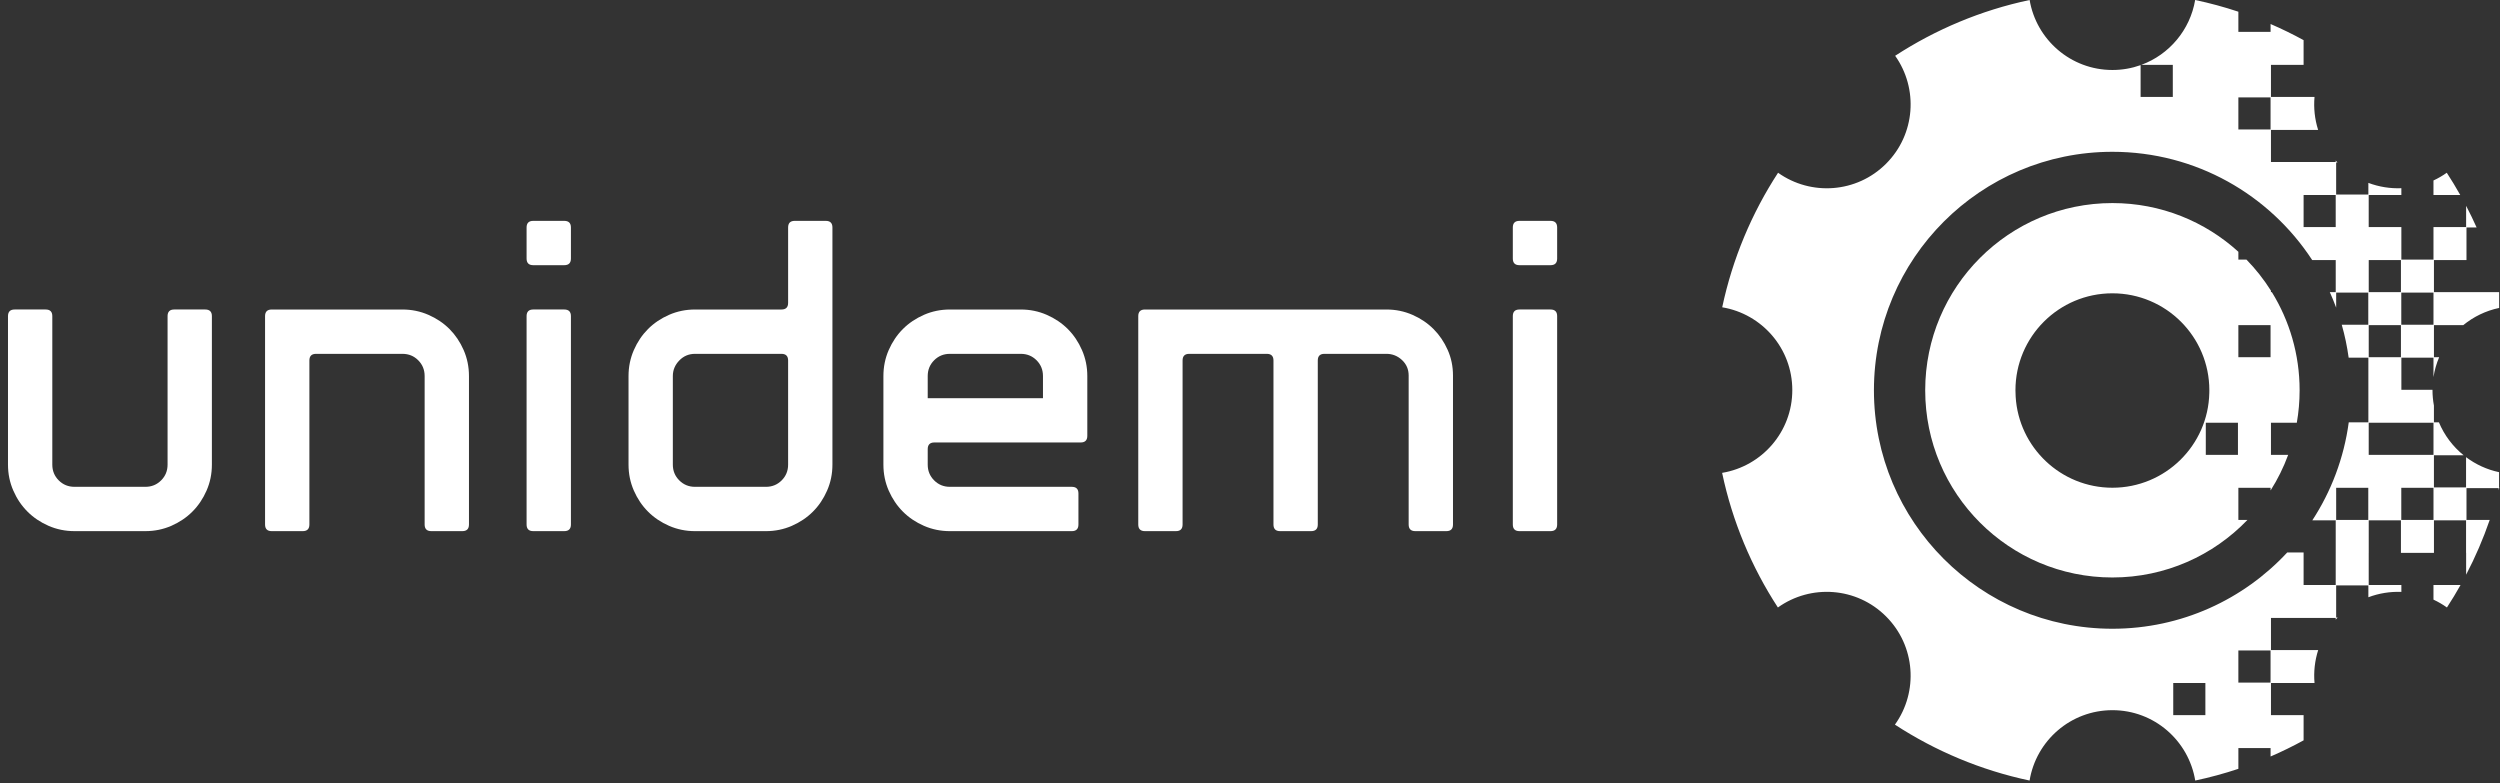
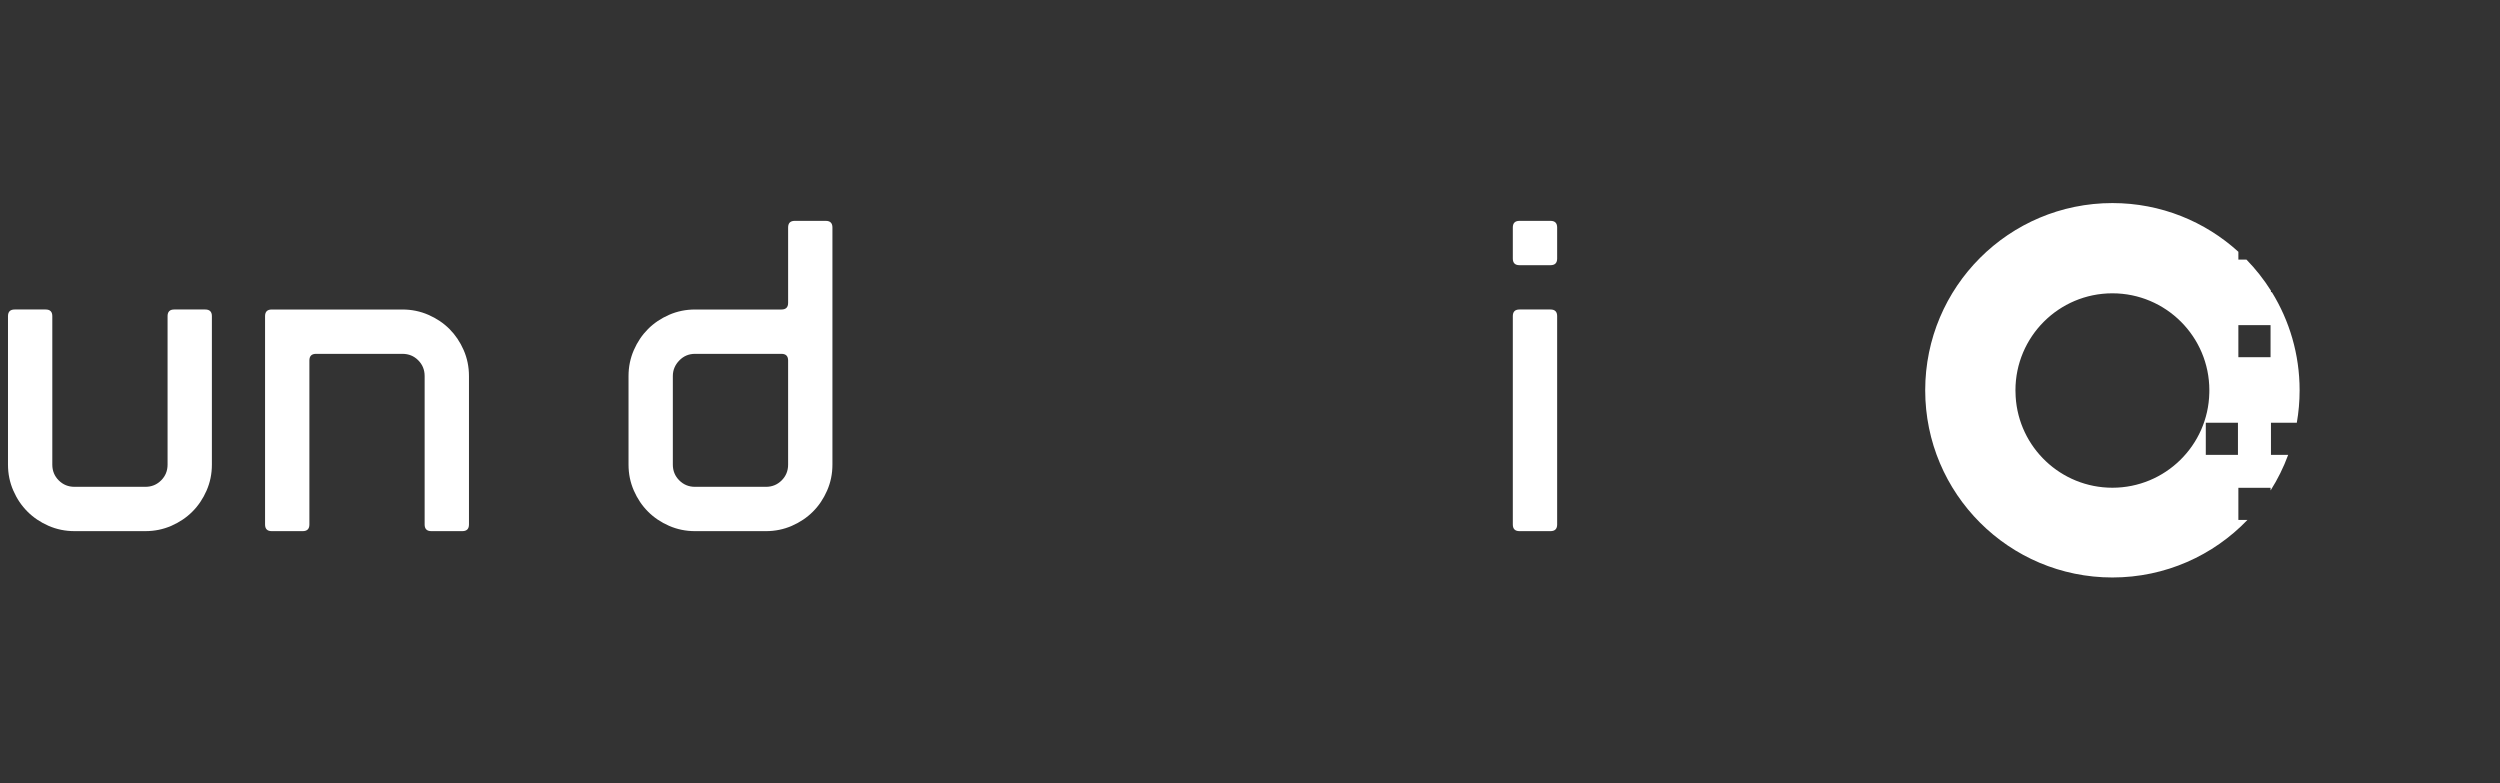
<svg xmlns="http://www.w3.org/2000/svg" width="100%" height="100%" viewBox="0 0 249 78" version="1.1" xml:space="preserve" style="fill-rule:evenodd;clip-rule:evenodd;stroke-linejoin:round;stroke-miterlimit:1.414;">
  <rect x="0" y="0" width="249" height="78" fill="#333333" stroke="none" />
  <g>
    <path d="M21.104,31.488l0,14.792c0,0.913 -0.176,1.773 -0.53,2.582c-0.354,0.81 -0.825,1.509 -1.413,2.096c-0.588,0.591 -1.287,1.059 -2.096,1.415c-0.812,0.352 -1.671,0.528 -2.583,0.528l-7.063,0c-0.913,0 -1.774,-0.176 -2.583,-0.528c-0.81,-0.356 -1.509,-0.824 -2.097,-1.415c-0.59,-0.587 -1.061,-1.286 -1.413,-2.096c-0.354,-0.809 -0.53,-1.669 -0.53,-2.582l0,-14.792c0,-0.44 0.221,-0.662 0.663,-0.662l3.088,0c0.442,0 0.663,0.222 0.663,0.662l0,14.792c0,0.617 0.214,1.139 0.64,1.566c0.428,0.427 0.951,0.641 1.569,0.641l7.063,0c0.619,0 1.139,-0.214 1.566,-0.641c0.428,-0.427 0.642,-0.949 0.642,-1.566l0,-14.792c0,-0.44 0.219,-0.662 0.661,-0.662l3.091,0c0.441,0 0.662,0.222 0.662,0.662" style="fill:#fff;fill-rule:nonzero;" />
    <path d="M42.67,31.357c0.809,0.354 1.508,0.825 2.097,1.413c0.588,0.589 1.059,1.287 1.413,2.097c0.353,0.811 0.529,1.671 0.529,2.583l0,14.79c0,0.442 -0.22,0.661 -0.662,0.661l-3.091,0c-0.44,0 -0.662,-0.219 -0.662,-0.661l0,-14.79c0,-0.618 -0.213,-1.14 -0.641,-1.568c-0.426,-0.427 -0.948,-0.639 -1.566,-0.639l-8.609,0c-0.442,0 -0.662,0.221 -0.662,0.661l0,16.336c0,0.442 -0.222,0.661 -0.662,0.661l-3.091,0c-0.441,0 -0.662,-0.219 -0.662,-0.661l0,-20.752c0,-0.44 0.221,-0.661 0.662,-0.661l13.024,0c0.912,0 1.773,0.176 2.583,0.53" style="fill:#fff;fill-rule:nonzero;" />
-     <path d="M53.111,52.901c-0.442,0 -0.663,-0.219 -0.663,-0.662l0,-20.751c0,-0.441 0.221,-0.662 0.663,-0.662l3.088,0c0.442,0 0.665,0.221 0.665,0.662l0,20.751c0,0.443 -0.223,0.662 -0.665,0.662l-3.088,0Zm-0.663,-30.242c0,-0.442 0.221,-0.661 0.663,-0.661l3.088,0c0.442,0 0.665,0.219 0.665,0.661l0,3.091c0,0.443 -0.223,0.662 -0.665,0.662l-3.088,0c-0.442,0 -0.663,-0.219 -0.663,-0.662l0,-3.091Z" style="fill:#fff;fill-rule:nonzero;" />
    <path d="M69.224,35.243c-0.618,0 -1.141,0.221 -1.567,0.662c-0.428,0.44 -0.642,0.957 -0.642,1.545l0,8.83c0,0.617 0.214,1.14 0.642,1.566c0.426,0.428 0.949,0.642 1.567,0.642l7.064,0c0.618,0 1.139,-0.214 1.567,-0.642c0.426,-0.426 0.641,-0.949 0.641,-1.566l0,-10.375c0,-0.441 -0.222,-0.662 -0.663,-0.662l-8.609,0Zm13.024,-13.245c0.441,0 0.662,0.22 0.662,0.662l0,23.62c0,0.914 -0.177,1.774 -0.531,2.583c-0.353,0.809 -0.823,1.508 -1.411,2.096c-0.59,0.591 -1.289,1.059 -2.098,1.414c-0.81,0.353 -1.671,0.529 -2.582,0.529l-7.064,0c-0.913,0 -1.773,-0.176 -2.584,-0.529c-0.809,-0.355 -1.508,-0.823 -2.096,-1.414c-0.588,-0.588 -1.059,-1.287 -1.413,-2.096c-0.353,-0.809 -0.53,-1.669 -0.53,-2.583l0,-8.83c0,-0.911 0.177,-1.772 0.53,-2.583c0.354,-0.81 0.825,-1.508 1.413,-2.097c0.588,-0.588 1.287,-1.059 2.096,-1.413c0.811,-0.354 1.671,-0.53 2.584,-0.53l8.609,0c0.441,0 0.663,-0.219 0.663,-0.661l0,-7.506c0,-0.442 0.22,-0.662 0.662,-0.662l3.09,0Z" style="fill:#fff;fill-rule:nonzero;" />
-     <path d="M94.608,35.243c-0.617,0 -1.14,0.213 -1.566,0.64c-0.427,0.427 -0.641,0.949 -0.641,1.567l0,2.209l11.479,0l0,-2.209c0,-0.618 -0.213,-1.14 -0.639,-1.567c-0.428,-0.427 -0.951,-0.64 -1.568,-0.64l-7.065,0Zm7.065,-4.416c0.912,0 1.772,0.176 2.582,0.53c0.81,0.354 1.509,0.825 2.097,1.413c0.589,0.589 1.06,1.287 1.413,2.097c0.354,0.811 0.531,1.672 0.531,2.583l0,5.959c0,0.442 -0.222,0.661 -0.664,0.661l-14.568,0c-0.442,0 -0.663,0.223 -0.663,0.663l0,1.547c0,0.617 0.214,1.14 0.641,1.566c0.426,0.428 0.949,0.642 1.566,0.642l12.143,0c0.44,0 0.661,0.219 0.661,0.661l0,3.091c0,0.442 -0.221,0.662 -0.661,0.662l-12.143,0c-0.911,0 -1.774,-0.176 -2.583,-0.529c-0.808,-0.355 -1.508,-0.823 -2.096,-1.414c-0.589,-0.588 -1.058,-1.287 -1.414,-2.096c-0.352,-0.809 -0.528,-1.669 -0.528,-2.583l0,-8.83c0,-0.911 0.176,-1.772 0.528,-2.583c0.356,-0.81 0.825,-1.508 1.414,-2.097c0.588,-0.588 1.288,-1.059 2.096,-1.413c0.809,-0.354 1.672,-0.53 2.583,-0.53l7.065,0Z" style="fill:#fff;fill-rule:nonzero;" />
-     <path d="M140.679,31.357c0.809,0.354 1.507,0.825 2.096,1.413c0.588,0.589 1.058,1.281 1.411,2.075c0.356,0.795 0.532,1.649 0.532,2.56l0,14.835c0,0.442 -0.22,0.661 -0.662,0.661l-3.091,0c-0.442,0 -0.662,-0.219 -0.662,-0.661l0,-14.835c0,-0.618 -0.221,-1.132 -0.663,-1.546c-0.44,-0.41 -0.957,-0.616 -1.544,-0.616l-6.183,0c-0.442,0 -0.661,0.221 -0.661,0.661l0,16.336c0,0.442 -0.221,0.661 -0.663,0.661l-3.09,0c-0.442,0 -0.661,-0.219 -0.661,-0.661l0,-16.336c0,-0.44 -0.223,-0.661 -0.663,-0.661l-7.727,0c-0.441,0 -0.662,0.221 -0.662,0.661l0,16.336c0,0.442 -0.219,0.661 -0.661,0.661l-3.091,0c-0.441,0 -0.662,-0.219 -0.662,-0.661l0,-20.752c0,-0.44 0.221,-0.661 0.662,-0.661l24.062,0c0.91,0 1.771,0.176 2.583,0.53" style="fill:#fff;fill-rule:nonzero;" />
    <path d="M151.339,52.901c-0.442,0 -0.662,-0.219 -0.662,-0.662l0,-20.751c0,-0.441 0.22,-0.662 0.662,-0.662l3.092,0c0.44,0 0.661,0.221 0.661,0.662l0,20.751c0,0.443 -0.221,0.662 -0.661,0.662l-3.092,0Zm-0.662,-30.242c0,-0.442 0.22,-0.661 0.662,-0.661l3.092,0c0.44,0 0.661,0.219 0.661,0.661l0,3.091c0,0.443 -0.221,0.662 -0.661,0.662l-3.092,0c-0.442,0 -0.662,-0.219 -0.662,-0.662l0,-3.091Z" style="fill:#fff;fill-rule:nonzero;" />
  </g>
-   <path d="M213.281,6.458c2.773,-1.021 4.853,-3.473 5.357,-6.458c1.466,0.309 2.902,0.7 4.304,1.166l0,2.007l3.208,0l0,-0.782c1.124,0.486 2.221,1.022 3.288,1.606l0,2.461l-3.25,0l0,3.196l4.339,0c-0.099,1.103 0.021,2.221 0.359,3.284l-4.698,0l0,3.199l6.448,0l0,-0.149c0.058,0.064 0.118,0.129 0.179,0.192l-0.134,0l0,3.195l3.208,0l0,-1.16c1.055,0.398 2.174,0.575 3.287,0.531l0,0.674l-3.253,0l0,3.197l3.253,0l0,3.241l3.199,0l0,-3.241l3.251,0l0,-2.117c0.37,0.707 0.719,1.427 1.046,2.159l-1.01,0l0,3.242l-3.241,0l0,3.198l6.49,0l0.003,0.012l0,1.56c-1.336,0.281 -2.555,0.879 -3.573,1.713l-2.92,0l0,3.195l0.519,0c-0.266,0.625 -0.458,1.288 -0.565,1.981l0,-1.936l-3.198,0l0,3.197l3.099,0l0,0.028c0,0.528 0.049,1.045 0.143,1.547l0,1.666l0.497,0c0.539,1.29 1.391,2.416 2.462,3.283l-2.959,0l0,3.197l3.2,0l0,-3.009c0.957,0.72 2.074,1.239 3.287,1.496l0,1.513l0.029,0l-0.034,0.137l-0.038,0.147l0,-0.211l-3.201,0l0,3.169l2.313,0c-0.649,1.887 -1.436,3.71 -2.349,5.456l0,-2.173l-0.007,0l0,-3.24l-3.198,0l0,3.24l-3.288,0l0,-3.24l-3.208,0l0,3.24l-0.002,0l0,3.198l3.253,0l0,0.689c-1.113,-0.044 -2.232,0.134 -3.287,0.533l0,-1.18l-3.208,0l0,3.198l0.151,0c-0.067,0.069 -0.132,0.139 -0.196,0.21l0,-0.166l-6.448,0l0,3.198l4.703,0c-0.339,1.062 -0.461,2.18 -0.365,3.282l-4.338,0l0,3.196l3.25,0l0,2.513c-1.067,0.585 -2.164,1.122 -3.288,1.609l0,-0.838l-3.208,0l0,2.065c-1.399,0.467 -2.833,0.858 -4.298,1.168c-0.653,-3.975 -4.089,-7.009 -8.247,-7.009c-4.158,0 -7.599,3.034 -8.251,7.009c-4.857,-1.029 -9.387,-2.945 -13.412,-5.568c2.344,-3.269 2.056,-7.844 -0.883,-10.778c-2.935,-2.939 -7.506,-3.228 -10.773,-0.891c-2.621,-4.024 -4.532,-8.551 -5.555,-13.409c3.966,-0.658 6.994,-4.095 6.99,-8.247c0,-4.148 -3.019,-7.583 -6.981,-8.244c1.03,-4.851 2.943,-9.377 5.563,-13.4c3.267,2.326 7.826,2.033 10.756,-0.898c2.929,-2.93 3.227,-7.482 0.906,-10.752c4.022,-2.616 8.543,-4.531 13.394,-5.555c0.667,3.953 4.1,6.97 8.246,6.97c0.985,0 1.93,-0.171 2.807,-0.484l0,3.168l3.207,0l0,-3.196l-3.13,0Zm6.375,61.571l-3.201,0l0,3.196l3.201,0l0,-3.196Zm6.491,-3.24l-3.206,0l0,3.196l3.206,0l0,-3.196Zm3.291,-9.764l0,3.24l3.198,0l0,-3.24l0.001,0l0,-3.198l-2.332,0c1.88,-2.883 3.151,-6.198 3.63,-9.765l1.954,0l0,-6.438l-1.963,0c-0.153,-1.121 -0.384,-2.217 -0.689,-3.283l2.643,0l0,-3.201l-3.198,0l0,1.502c-0.193,-0.523 -0.405,-1.038 -0.633,-1.543l0.589,0l0,-3.198l-2.343,0c-4.24,-6.492 -11.57,-10.782 -19.902,-10.782c-13.116,0 -23.75,10.635 -23.75,23.754c0,13.116 10.634,23.75 23.75,23.75c6.88,0 13.077,-2.925 17.415,-7.598l1.63,0Zm15.633,3.24c-0.428,0.763 -0.88,1.51 -1.356,2.24c-0.427,-0.305 -0.877,-0.566 -1.342,-0.782l0,-1.458l2.698,0Zm-2.696,-9.679l-3.207,0l0,3.198l3.207,0l0,-3.198Zm-6.495,0l-3.198,0l0,3.198l3.198,0l0,-3.198Zm6.495,-6.482l-3.199,0l0,0.002l-3.253,0l0,3.197l3.253,0l0,0.001l3.199,0l0,-3.2Zm-3.242,-9.72l-3.208,0l0,3.195l3.208,0l0,-3.195Zm3.241,-3.241l-3.206,0l0,3.198l3.206,0l0,-3.198Zm-3.241,-3.242l-3.207,0l0,3.198l3.207,0l0,-3.198Zm-6.497,-6.481l-3.198,0l0,3.197l3.198,0l0,-3.197Zm9.737,-1.445c0.459,-0.213 0.903,-0.47 1.325,-0.77c0.47,0.723 0.918,1.461 1.342,2.215l-2.667,0l0,-1.445Zm-16.226,-8.275l-3.206,0l0,3.195l3.206,0l0,-3.195Z" style="fill:#fff;" />
  <path d="M223.847,51.784c-3.393,3.534 -8.165,5.733 -13.45,5.733c-10.3,0 -18.647,-8.348 -18.647,-18.644c0,-10.299 8.347,-18.647 18.647,-18.647c4.831,0 9.233,1.837 12.545,4.852l0,0.78l0.807,0c0.916,0.94 1.733,1.975 2.436,3.091l0,0.15l0.093,0c1.753,2.842 2.764,6.19 2.764,9.774c0,1.103 -0.096,2.183 -0.28,3.233l-2.574,0l0,3.197l1.715,0c-0.46,1.251 -1.049,2.439 -1.753,3.547l0,-0.264l-3.208,0l0,3.198l0.905,0Zm-3.8,-12.645c0.003,-0.089 0.004,-0.179 0.004,-0.269c0,-5.333 -4.324,-9.656 -9.658,-9.656c-5.33,0 -9.654,4.323 -9.654,9.656c0,0.212 0.007,0.423 0.02,0.632c0.299,5.06 4.503,9.076 9.637,9.076c5.256,0 9.537,-4.21 9.651,-9.439Zm2.853,2.967l-3.203,0l0,3.197l3.203,0l0,-3.197Zm3.247,-9.722l-3.206,0l0,3.195l3.206,0l0,-3.195Z" style="fill:#fff;fill-rule:nonzero;" />
</svg>